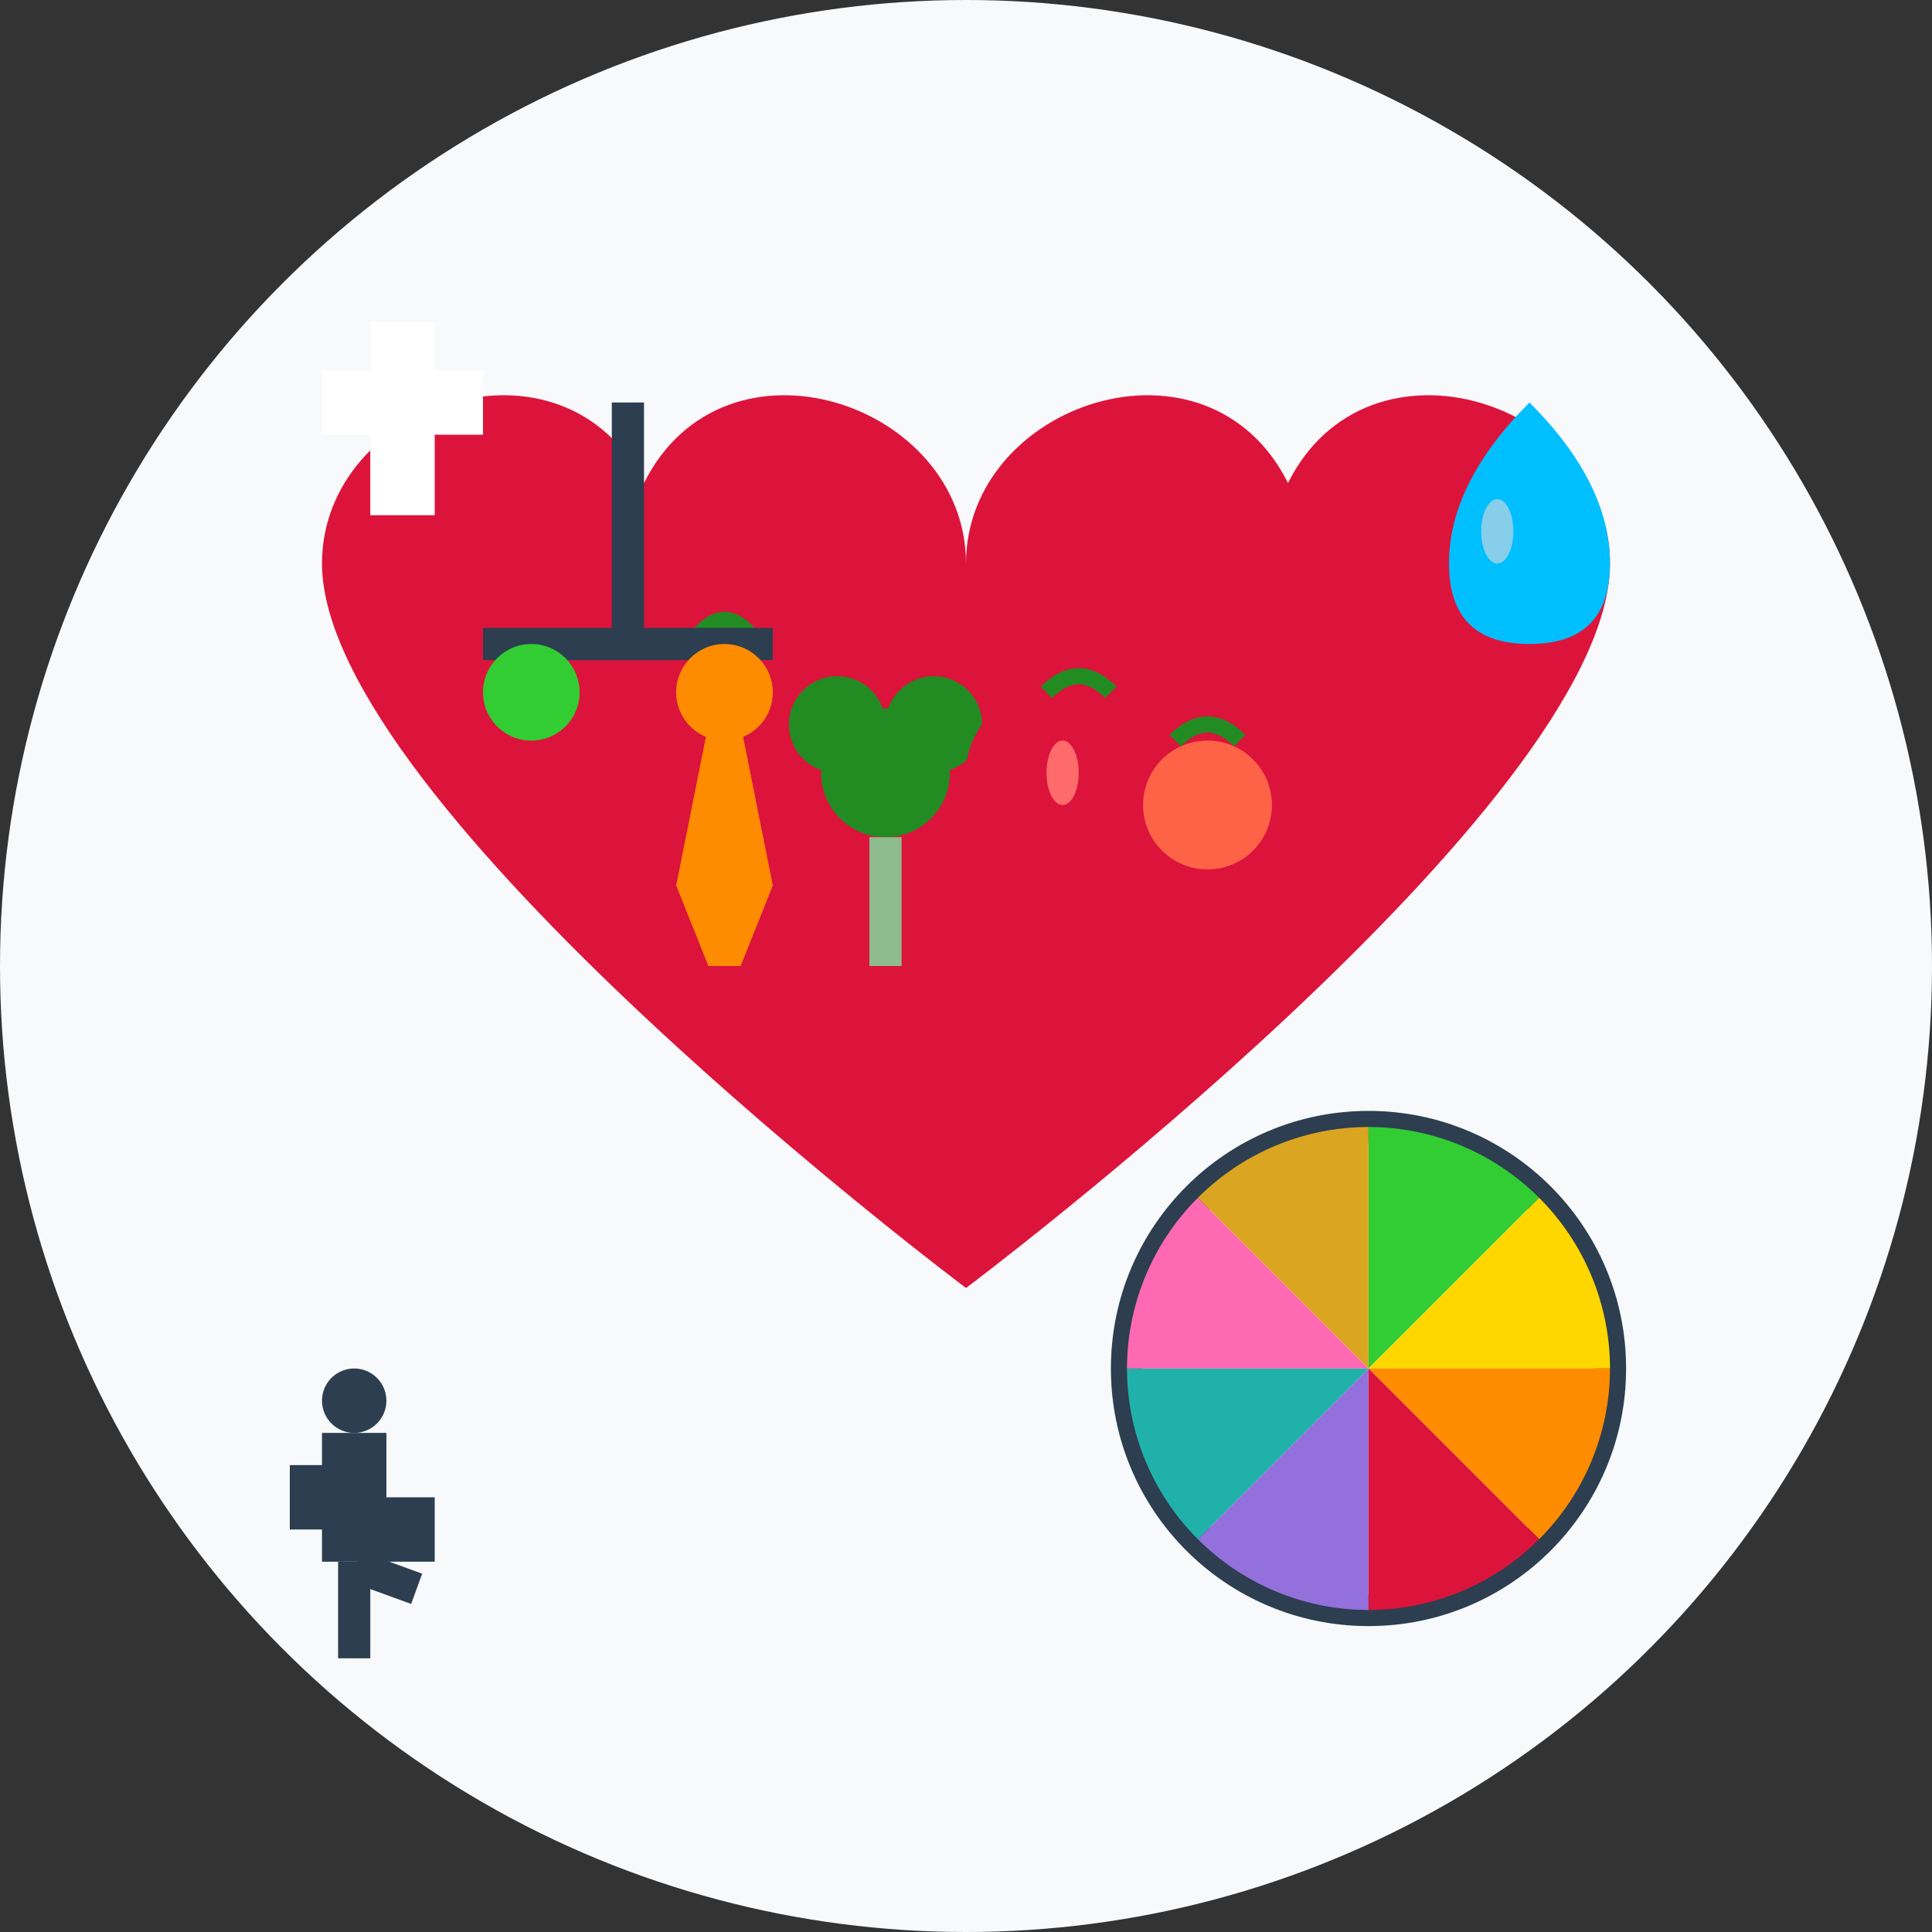
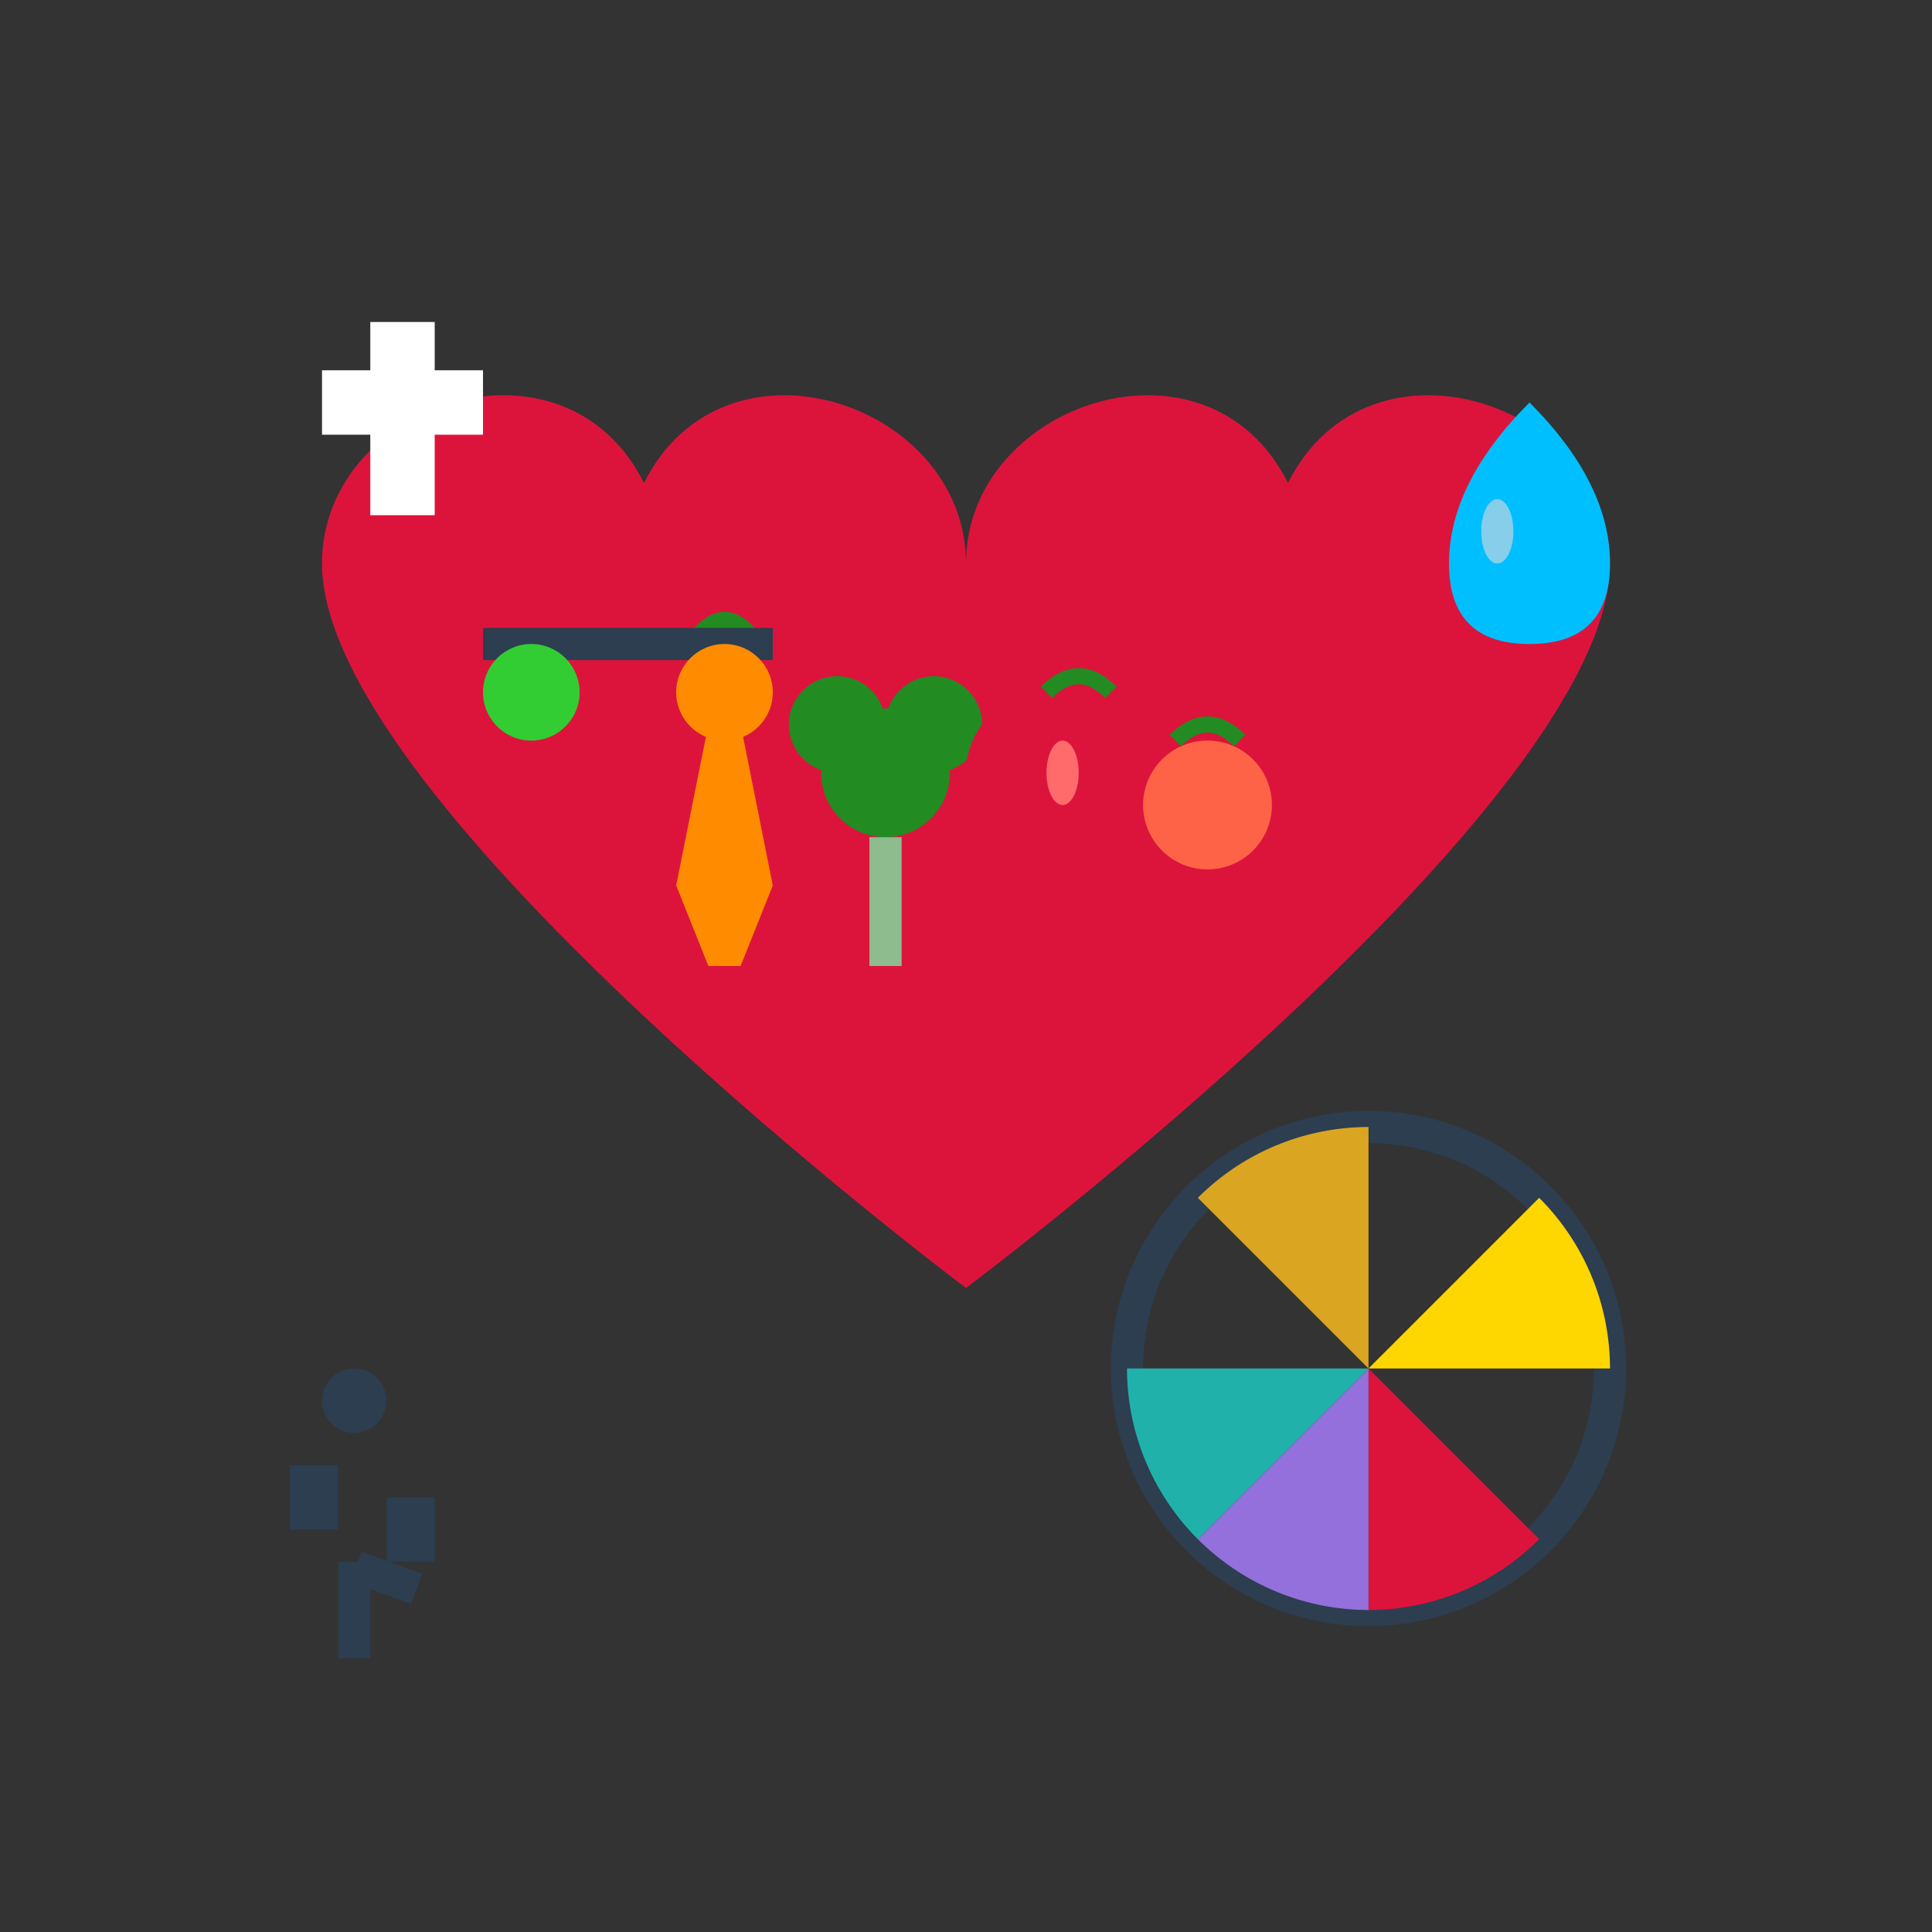
<svg xmlns="http://www.w3.org/2000/svg" width="120" height="120" viewBox="0 0 120 120" fill="none">
  <rect x="0" y="0" width="120" height="120" fill="#333333" stroke="none" />
-   <circle cx="60" cy="60" r="60" fill="#f8f9fa" />
  <path d="M60 35 C60 25, 45 20, 40 30 C35 20, 20 25, 20 35 C20 50, 60 80, 60 80 C60 80, 100 50, 100 35 C100 25, 85 20, 80 30 C75 20, 60 25, 60 35 Z" fill="#dc143c" />
  <g transform="translate(40, 40)">
    <path d="M5 0 L8 15 L6 20 L4 20 L2 15 Z" fill="#ff8c00" />
    <path d="M3 0 Q5 -3 7 0" stroke="#228b22" stroke-width="1" fill="none" />
    <circle cx="15" cy="8" r="4" fill="#228b22" />
    <circle cx="18" cy="5" r="3" fill="#228b22" />
    <circle cx="12" cy="5" r="3" fill="#228b22" />
    <rect x="14" y="12" width="2" height="8" fill="#8fbc8f" />
    <circle cx="25" cy="8" r="5" fill="#dc143c" />
    <path d="M25 3 Q27 1 29 3" stroke="#228b22" stroke-width="1" fill="none" />
    <ellipse cx="26" cy="8" rx="1" ry="2" fill="#ff6b6b" />
    <circle cx="35" cy="10" r="4" fill="#ff6347" />
    <path d="M33 6 Q35 4 37 6" stroke="#228b22" stroke-width="1" fill="none" />
  </g>
  <g transform="translate(15, 15)">
    <rect x="8" y="5" width="4" height="12" fill="white" />
    <rect x="5" y="8" width="10" height="4" fill="white" />
  </g>
  <g transform="translate(85, 85)">
    <circle cx="0" cy="0" r="15" fill="none" stroke="#2c3e50" stroke-width="2" />
-     <path d="M 0,-15 A 15,15 0 0,1 10.6,-10.6 L 0,0 Z" fill="#32cd32" />
    <path d="M 10.6,-10.6 A 15,15 0 0,1 15,0 L 0,0 Z" fill="#ffd700" />
-     <path d="M 15,0 A 15,15 0 0,1 10.6,10.6 L 0,0 Z" fill="#ff8c00" />
    <path d="M 10.6,10.6 A 15,15 0 0,1 0,15 L 0,0 Z" fill="#dc143c" />
    <path d="M 0,15 A 15,15 0 0,1 -10.6,10.6 L 0,0 Z" fill="#9370db" />
    <path d="M -10.6,10.6 A 15,15 0 0,1 -15,0 L 0,0 Z" fill="#20b2aa" />
-     <path d="M -15,0 A 15,15 0 0,1 -10.6,-10.6 L 0,0 Z" fill="#ff69b4" />
+     <path d="M -15,0 L 0,0 Z" fill="#ff69b4" />
    <path d="M -10.6,-10.6 A 15,15 0 0,1 0,-15 L 0,0 Z" fill="#daa520" />
  </g>
  <g transform="translate(20, 85)">
    <circle cx="2" cy="2" r="2" fill="#2c3e50" />
-     <rect x="0" y="4" width="4" height="8" fill="#2c3e50" />
    <rect x="-2" y="6" width="3" height="4" fill="#2c3e50" />
    <rect x="4" y="8" width="3" height="4" fill="#2c3e50" />
    <rect x="1" y="12" width="2" height="6" fill="#2c3e50" />
    <rect x="2" y="12" width="4" height="2" fill="#2c3e50" transform="rotate(20 4 13)" />
  </g>
  <g transform="translate(90, 25)">
    <path d="M5 0 Q10 5 10 10 Q10 15 5 15 Q0 15 0 10 Q0 5 5 0" fill="#00bfff" />
    <ellipse cx="3" cy="8" rx="1" ry="2" fill="#87ceeb" />
  </g>
  <g transform="translate(30, 25)">
-     <rect x="8" y="0" width="2" height="15" fill="#2c3e50" />
    <rect x="0" y="14" width="18" height="2" fill="#2c3e50" />
    <circle cx="3" cy="18" r="3" fill="#32cd32" />
    <circle cx="15" cy="18" r="3" fill="#ff8c00" />
  </g>
</svg>